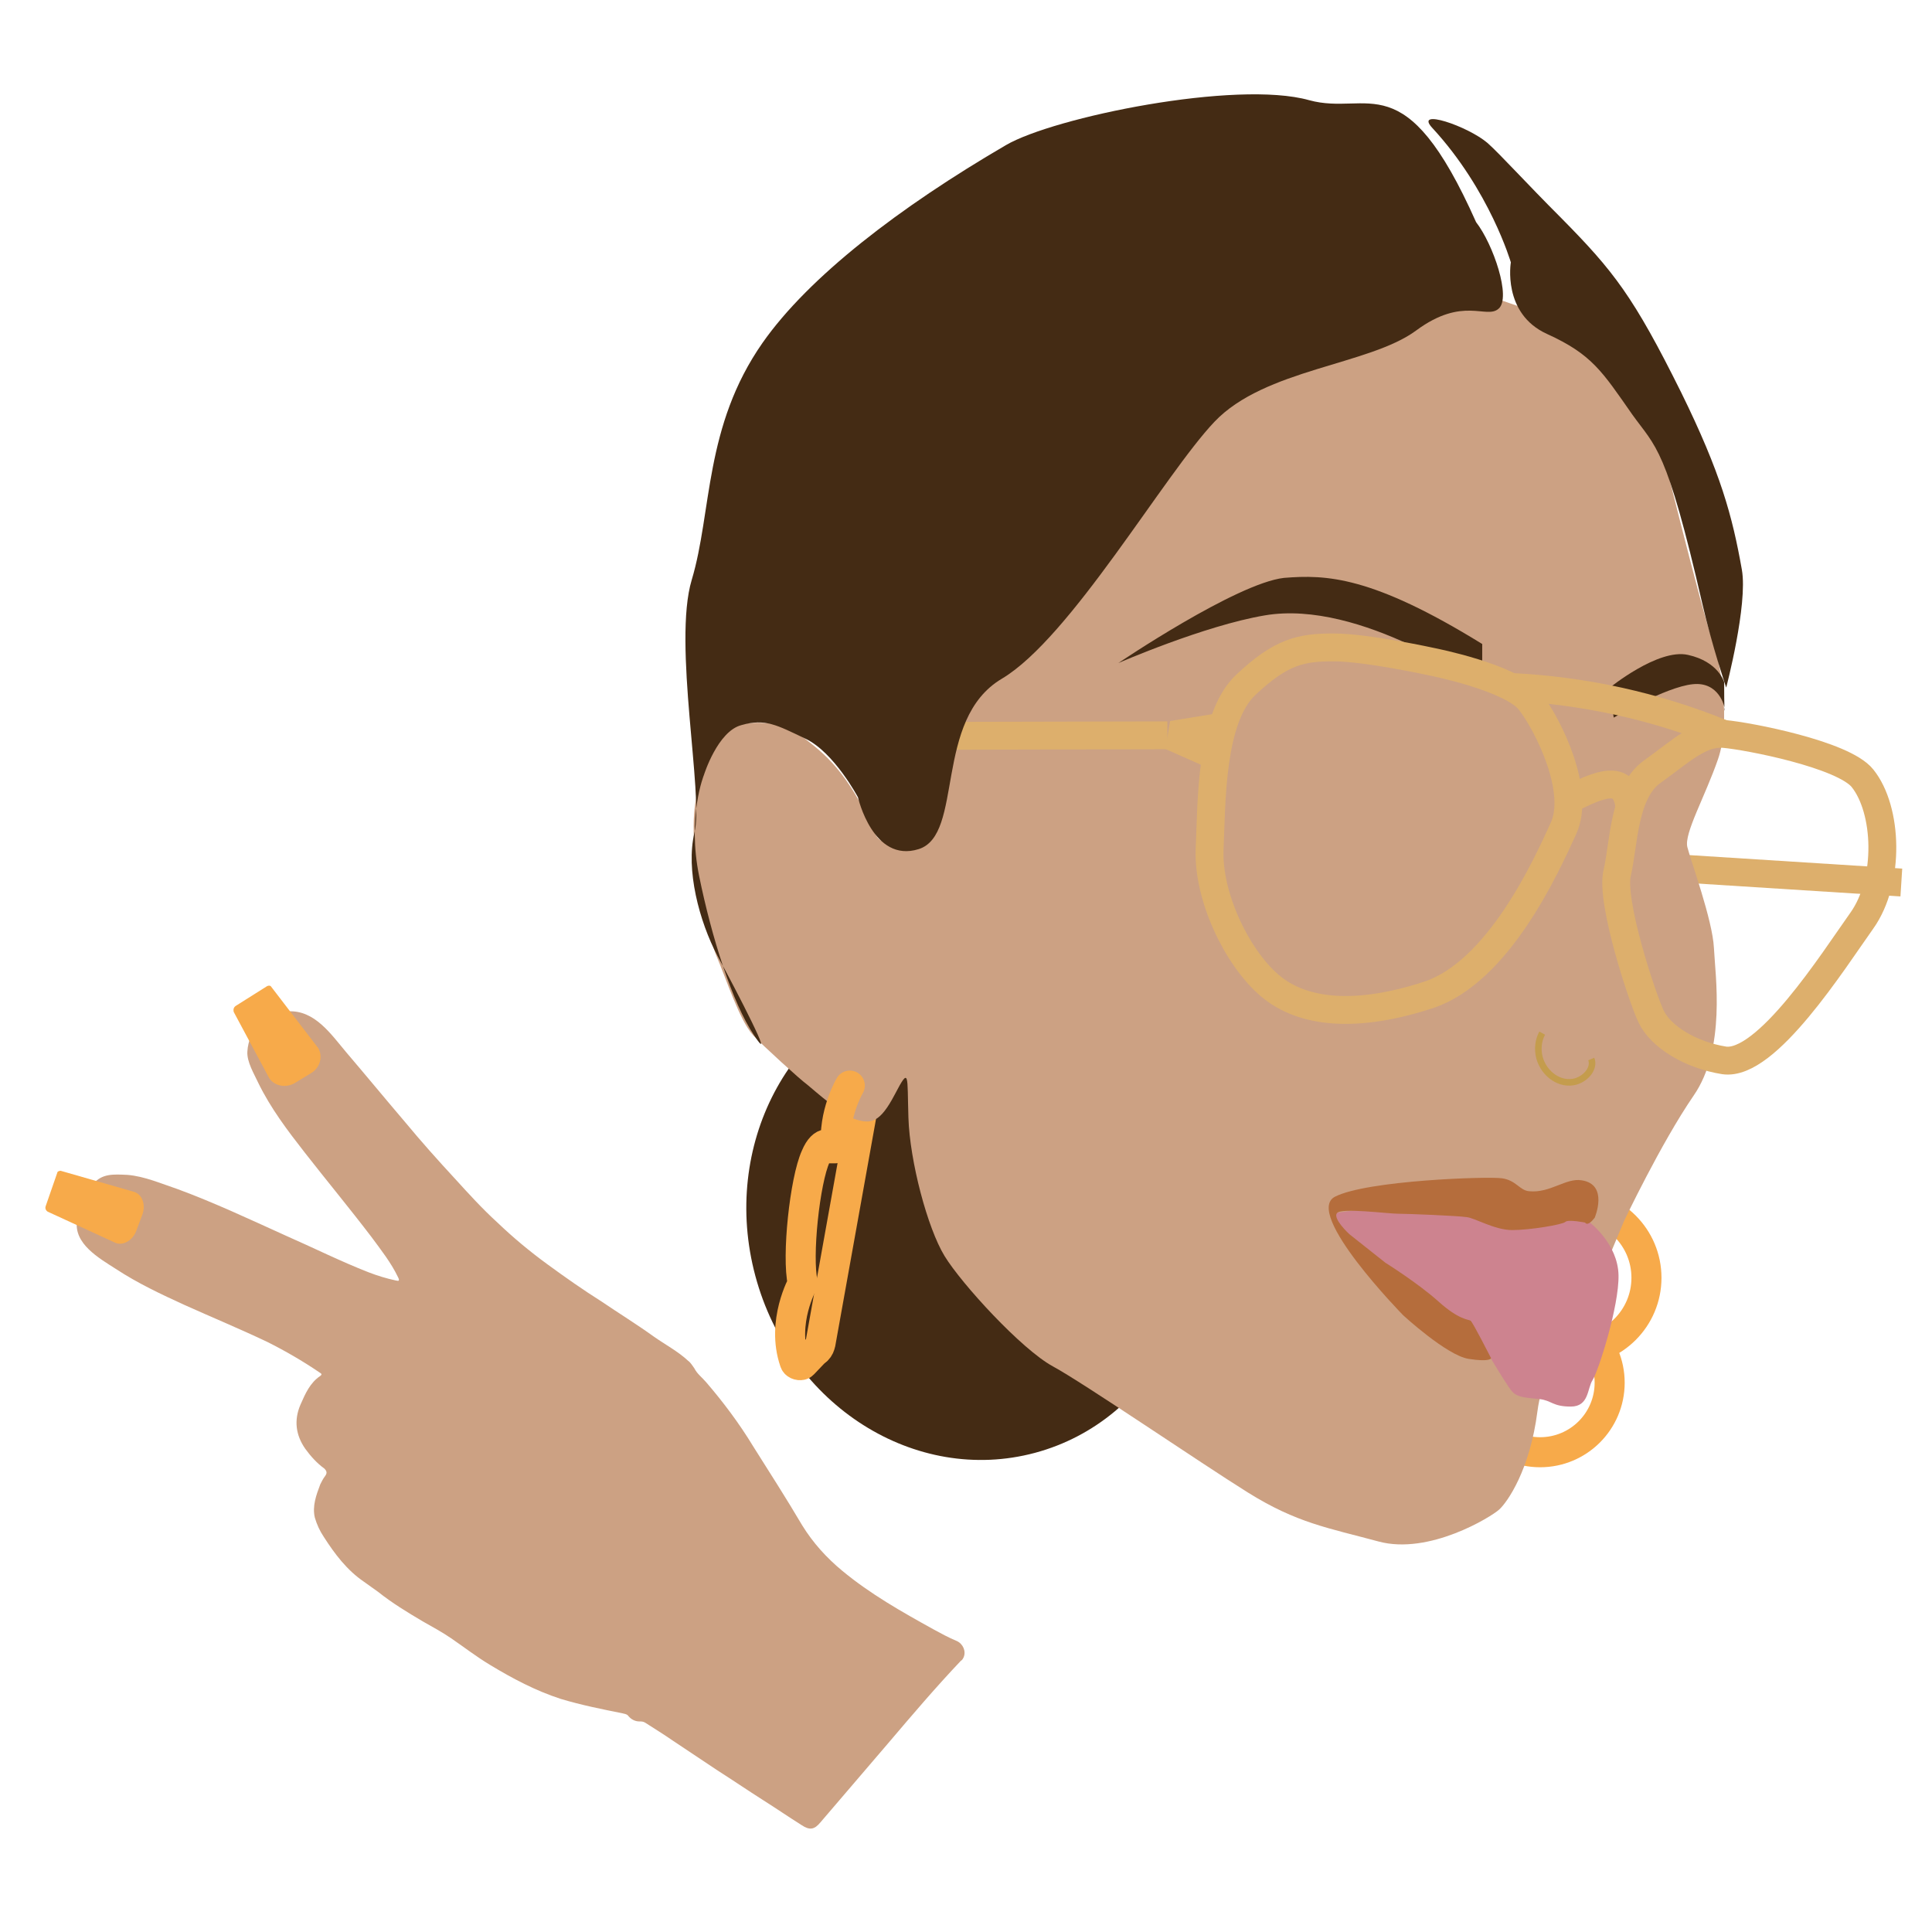
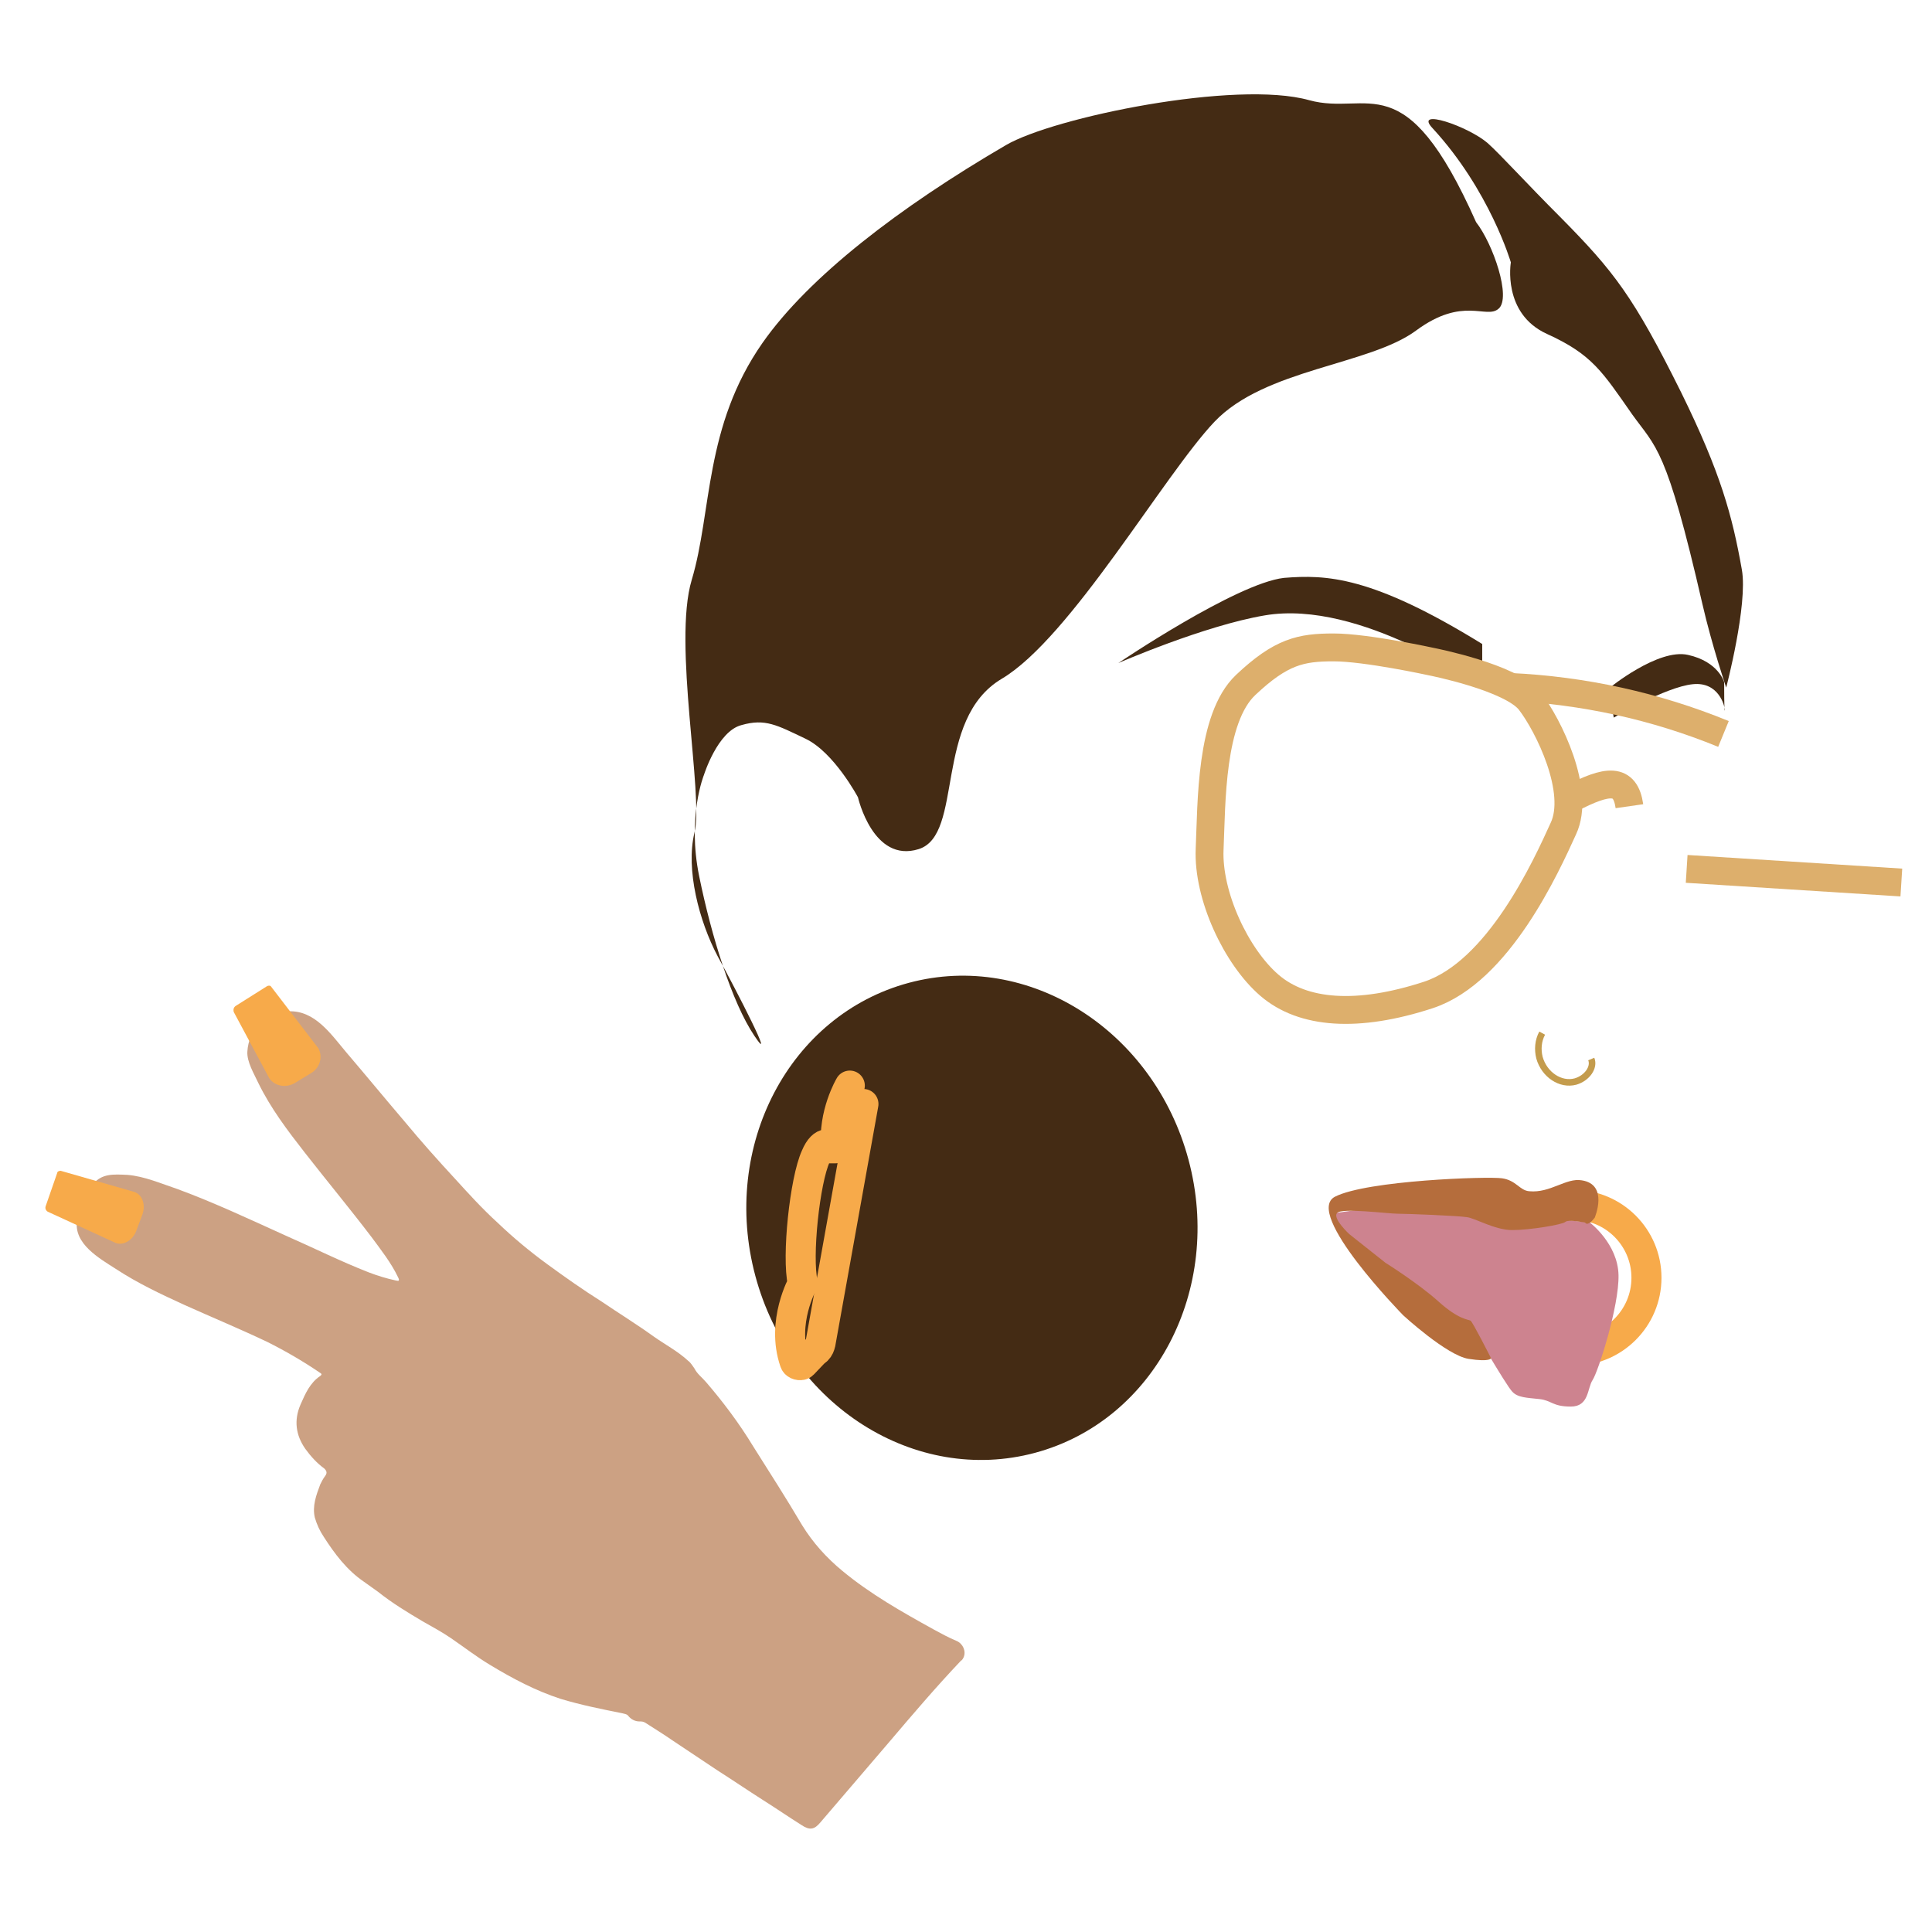
<svg xmlns="http://www.w3.org/2000/svg" id="Capa_1" x="0px" y="0px" viewBox="0 0 283.5 283.5" style="enable-background:new 0 0 283.5 283.5;" xml:space="preserve">
  <style type="text/css">	.st0{fill:#CCA183;}	.st1{fill:#F7AA4A;}	.st2{fill:#442B14;}	.st3{fill:none;stroke:#F7AA4A;stroke-width:4.409;stroke-linecap:round;stroke-miterlimit:10;}	.st4{fill:none;stroke:#F7AA4A;stroke-width:4.409;stroke-linecap:round;stroke-miterlimit:10;}	.st5{fill:none;stroke:#DDAF6C;stroke-width:4.089;stroke-miterlimit:10;}	.st6{fill:#DDAF6C;}	.st7{fill:#CD838F;}	.st8{fill:#B56D3C;}	.st9{fill:none;stroke:#C49C4D;stroke-width:0.962;stroke-miterlimit:10;}</style>
  <title>Sin título-9</title>
  <g id="GJar4u">
    <path class="st0" d="M130.5,255.6l-10.1,11.8c-0.9,1.1-1.6,1.2-2.8,0.4c-1.9-1.2-3.8-2.5-5.7-3.7c-2.2-1.4-4.4-2.9-6.6-4.3  l-6.6-4.4c-1.3-0.9-2.6-1.7-4-2.6c-0.3-0.2-0.6-0.2-0.9-0.2c-0.6,0-1.2-0.3-1.6-0.8c-0.2-0.3-0.6-0.3-0.9-0.4c-3-0.6-6-1.2-9-2.1  c-3.7-1.2-7.1-3-10.4-5c-2-1.2-3.8-2.6-5.7-3.9c-1.3-0.9-2.8-1.7-4.2-2.5c-2.2-1.3-4.5-2.7-6.5-4.3c-0.7-0.5-1.4-1-2.1-1.5  c-2.5-1.7-4.3-4.1-5.9-6.6c-0.6-0.9-1-1.8-1.3-2.8c-0.4-1.7,0.2-3.3,0.8-4.9c0.2-0.4,0.4-0.8,0.7-1.2c0.3-0.4,0.3-0.7-0.1-1.1  c-1.1-0.8-2-1.8-2.8-2.9c-1.4-2-1.7-4.2-0.7-6.5c0.7-1.6,1.4-3.2,2.9-4.2c0.4-0.3,0-0.4-0.1-0.5c-2.5-1.7-5.1-3.2-7.7-4.5  c-4-1.9-8.1-3.6-12.1-5.4c-3.5-1.6-6.9-3.2-10.1-5.3c-2.5-1.6-6.2-3.7-5.7-7.1c0.2-1.5,1.3-4.2,2.4-5.4c1.3-1.5,2.9-1.4,5-1.3  c2.5,0.2,5,1.3,7.4,2.1c5.4,2,10.5,4.4,15.8,6.8c4.1,1.8,8.1,3.8,12.2,5.4c1.3,0.5,2.6,0.9,4,1.2c0.1,0,0.4,0.1,0.4,0  c0.1-0.1,0-0.3-0.1-0.5c-1-2.1-2.5-4-3.9-5.9c-3.2-4.2-6.6-8.3-9.8-12.4c-2.5-3.2-5-6.5-6.8-10.2c-0.6-1.3-1.7-3.1-1.6-4.6  c0.1-1.6,0.7-3,1.9-4.1c1.1-1.1,2.6-1.7,4.1-1.8c3.9-0.2,6.3,3.4,8.5,6c2.9,3.4,5.7,6.8,8.6,10.2c2.4,2.9,4.9,5.7,7.4,8.4  c2,2.2,4,4.4,6.2,6.4c2.3,2.2,4.7,4.2,7.3,6.1c2.6,1.9,5.3,3.8,8,5.5c2.5,1.7,5.1,3.3,7.6,5.1c1.7,1.2,3.6,2.2,5.1,3.6  c0.4,0.3,0.6,0.7,0.9,1.1c0.4,0.8,1.1,1.3,1.7,2c2.5,2.9,4.9,6.1,6.9,9.4c2.4,3.8,4.9,7.7,7.2,11.6c1.6,2.6,3.6,4.8,5.9,6.7  c4.1,3.4,8.7,6,13.4,8.6c1.1,0.6,2.2,1.2,3.4,1.7c0.9,0.4,1.4,1.5,1,2.4c-0.1,0.2-0.2,0.4-0.4,0.5  C137.3,247.6,133.9,251.6,130.5,255.6L130.5,255.6z" />
  </g>
  <path class="st1" d="M34.6,147.6l4.6-2.9c0.2-0.1,0.5-0.1,0.6,0.1l6.9,9c0.7,1.2,0.3,2.9-1.1,3.7l-2.3,1.4c-1.3,0.8-3,0.5-3.8-0.7 l-5.2-9.7C34.2,148.1,34.3,147.8,34.6,147.6z" />
  <path class="st1" d="M6.7,177l1.7-4.9c0-0.2,0.3-0.3,0.5-0.3l10.8,3.1c1.2,0.4,1.7,1.9,1.2,3.3l-0.9,2.4c-0.5,1.4-1.9,2.2-3,1.8 L7,177.8C6.7,177.6,6.6,177.3,6.7,177z" />
  <ellipse transform="matrix(0.966 -0.259 0.259 0.966 -41.415 43.012)" class="st2" cx="142.6" cy="178.7" rx="32.9" ry="35.7" />
  <path class="st3" d="M119.9,198.1c0.3-0.3,0.4-0.6,0.5-1l6.3-35.1" />
  <ellipse class="st4" cx="230.9" cy="187.5" rx="10.7" ry="10.7" />
-   <circle class="st3" cx="226" cy="202.9" r="10.2" />
  <line class="st5" x1="279" y1="129.5" x2="247.5" y2="127.5" />
-   <path class="st0" d="M243.3,63.6c0,0,6.6,26.7,7.9,30.1c1.3,3.4,2.8,12.2,0.9,17.7c-1.9,5.5-5,10.9-4.5,12.9 c0.5,2,3.7,10.7,3.9,14.8c0.2,4.1,1.8,14.8-3,21.7c-4.8,7-10.2,18.4-10.2,18.4l-4.1,9.8c0,0-7.5,9.5-8.6,18.1 c-1.1,8.6-4.4,13.3-5.6,14.4c-1.2,1.1-10.3,6.7-17.7,4.7c-7.4-2-12-2.7-19.2-7.2s-24-16-28.6-18.5s-13.4-12.1-15.9-16.2 c-2.5-4.1-5.1-13.9-5.3-20.3c-0.2-6.3,0.2-7.6-2-3.4c-2.2,4.2-3.5,4.3-5.6,3.7s-6.1-4.2-7.2-5.1c-1.1-0.8-6.5-5.7-8-7.3 c-2-2.2-3.9-8.2-5.4-11.7c-0.8-1.9-4.2-14.4-3.1-22.2c0.7-4.9,3.4-11.2,6.6-11.7c3.2-0.6,6.6-0.2,9.4,2c2.8,2.2,6.4,4.8,10.3,13.8 c0.9,2.1,2.3,1.2,2.3,1.2l9.6-21.4l25.6-39l49-20.7c0,0,21.3,7.1,22.2,8.3C237.9,51.7,243.3,63.6,243.3,63.6z" />
  <path class="st2" d="M217.5,94.5l0,6.2c0,0-17.8-12.8-31.9-10.4c-8.9,1.5-21.5,7-21.5,7s17.3-11.7,24.3-12.5 C194.6,84.3,201.3,84.5,217.5,94.5z" />
-   <path class="st5" d="M273.3,114.2c3.7,4.6,4.1,15-0.1,20.9c-4.2,5.9-14,21.4-20.2,20.5c-5-0.8-9.3-3.5-10.7-6.4 c-1.3-2.7-6-16.9-5-21.1c1-4.2,0.9-11.9,5.2-14.9c4.2-3,7-5.8,10.5-5.5C256.5,108,270.5,110.7,273.3,114.2z" />
  <path class="st5" d="M210.1,97.1c0,0,11.7,2.3,14.4,5.8s7.5,13.2,4.9,18.7c-2.5,5.5-9.5,21-19.8,24.4c-10.4,3.4-18.4,2.8-23.3-1.4 s-9.1-13.2-8.8-20s0.1-19.2,5.3-24.1c5.2-4.9,8.1-5.5,12.9-5.5S210.1,97.1,210.1,97.1z" />
-   <polygon class="st6" points="180.3,104.4 171.7,105.8 171,109.9 178.2,113.1 " />
  <path class="st2" d="M253,100.1c0,0-0.8-3-5.3-4c-4.4-1-11.6,4.9-11.6,4.9l0.7,4.3c0,0,7.6-4.5,11.6-4.9c3.8-0.4,4.7,3.2,4.7,3.8 C253,104.9,253,100.1,253,100.1z" />
-   <line class="st5" x1="127.1" y1="108" x2="171.3" y2="107.9" />
  <path class="st5" d="M252.9,107.7c-10-4.1-20.6-6.4-31.3-6.9" />
  <path class="st5" d="M239.1,118.3c-0.6-4.2-3.2-3.9-8.6-1.1" />
  <path class="st3" d="M124.7,159.3c0,0-2.5,4.2-2,9.1c0,0.1,0,0.1-0.1,0.1c0,0-0.1,0-0.1,0c-0.5-0.6-1.7-1.4-2.8,1.2 c-1.6,3.5-2.8,14.7-1.9,18.6c0,0-3.2,5.7-1.2,11.5c0.1,0.4,0.6,0.6,1,0.5c0.1,0,0.2-0.1,0.3-0.2l1.9-2" />
  <path class="st2" d="M216.6,32.6c2.5,3.2,5.2,11.1,3.3,12.7c-1.8,1.6-5.2-1.9-12.1,3.2c-6.9,5.1-22.2,5.6-29.6,13.4 S157.1,93.6,147,99.6c-10.1,6-5.5,22.9-12.2,25c-6.7,2.1-8.9-7.6-8.9-7.6s-3.5-6.6-7.7-8.6c-4.2-2-5.9-3-9.4-2 c-3.5,0.9-5.5,7.3-5.5,7.3s-2.5,6.1-0.7,14.9c1.8,8.8,4.8,18.5,8.1,23.4s-2.6-6.6-5.4-11.7c-2.7-5.1-4.7-12.7-3.4-18.1 c1.4-5.4-3.2-27.8-0.4-37.1c3-10,1.8-22.5,10.4-34.8c6.8-9.7,20.1-19.9,35.7-29c7-4.1,33.8-9.6,44.5-6.6 C200.8,17.1,206.1,9,216.6,32.6z" />
  <path class="st2" d="M221.7,38.5c0,0-1.3,7.5,5.3,10.5c6.6,3,8.1,5.5,12.5,11.8c3.5,4.9,5,4.7,10.3,27.8c1.4,6.1,3.5,12.3,3.5,12.3 s3.2-12.2,2.3-17.3c-1.4-7.9-3.1-14.2-8.9-26c-7-14.1-9.9-17.8-17.6-25.6c-5.3-5.3-8.9-9.3-10.8-11c-2.9-2.5-10.9-5.2-8.1-2.2 C218.6,27.9,221.7,38.5,221.7,38.5z" />
  <path class="st7" d="M233.3,179.4c0,0,4.1,3.1,4.2,7.7c0.1,4.6-3,14.2-3.8,15.4c-0.8,1.2-0.5,3.9-3.2,3.9s-2.8-0.9-4.6-1.1 s-3.2-0.2-4-1.1c-0.9-0.9-6.4-10.4-6.4-10.4s-0.1,0.8-2.4-1c-2.3-1.8-6.3-4.9-6.3-4.9l-4.6-3.2l-4.5-3.6l-1.7-2.1l-0.1-1l10.7-1.5 l19.1,2.1L233.3,179.4z" />
  <path class="st8" d="M234,178.7c0,0,2.1-4.9-1.9-5.5c-2.3-0.4-4.6,1.9-7.7,1.6c-1.4-0.1-1.9-1.6-4-1.9c-2.1-0.3-19.8,0.3-24.5,2.7 s10,17.4,10,17.4s6.4,5.9,9.6,6.4c3.2,0.5,3.3-0.1,3.3-0.1s-2.7-5.3-3-5.5c-0.3-0.2-1.7-0.1-4.7-2.8c-3-2.7-7.8-5.7-7.8-5.7 l-5.3-4.2c0,0-2.5-2.3-1.8-3.1c0.6-0.8,7.5,0.1,8.9,0.1c1.4,0,8.9,0.3,10.1,0.5c1.2,0.1,4.1,1.9,6.7,1.9s7.4-0.8,7.8-1.2 s2.9,0.1,2.9,0.1S232.9,180.1,234,178.7z" />
  <path class="st9" d="M226.3,151.6c-0.6,1.1-0.7,2.4-0.4,3.6c0.7,2.5,3.1,4.1,5.3,3.5c1.7-0.5,2.8-2.1,2.3-3.3" />
</svg>